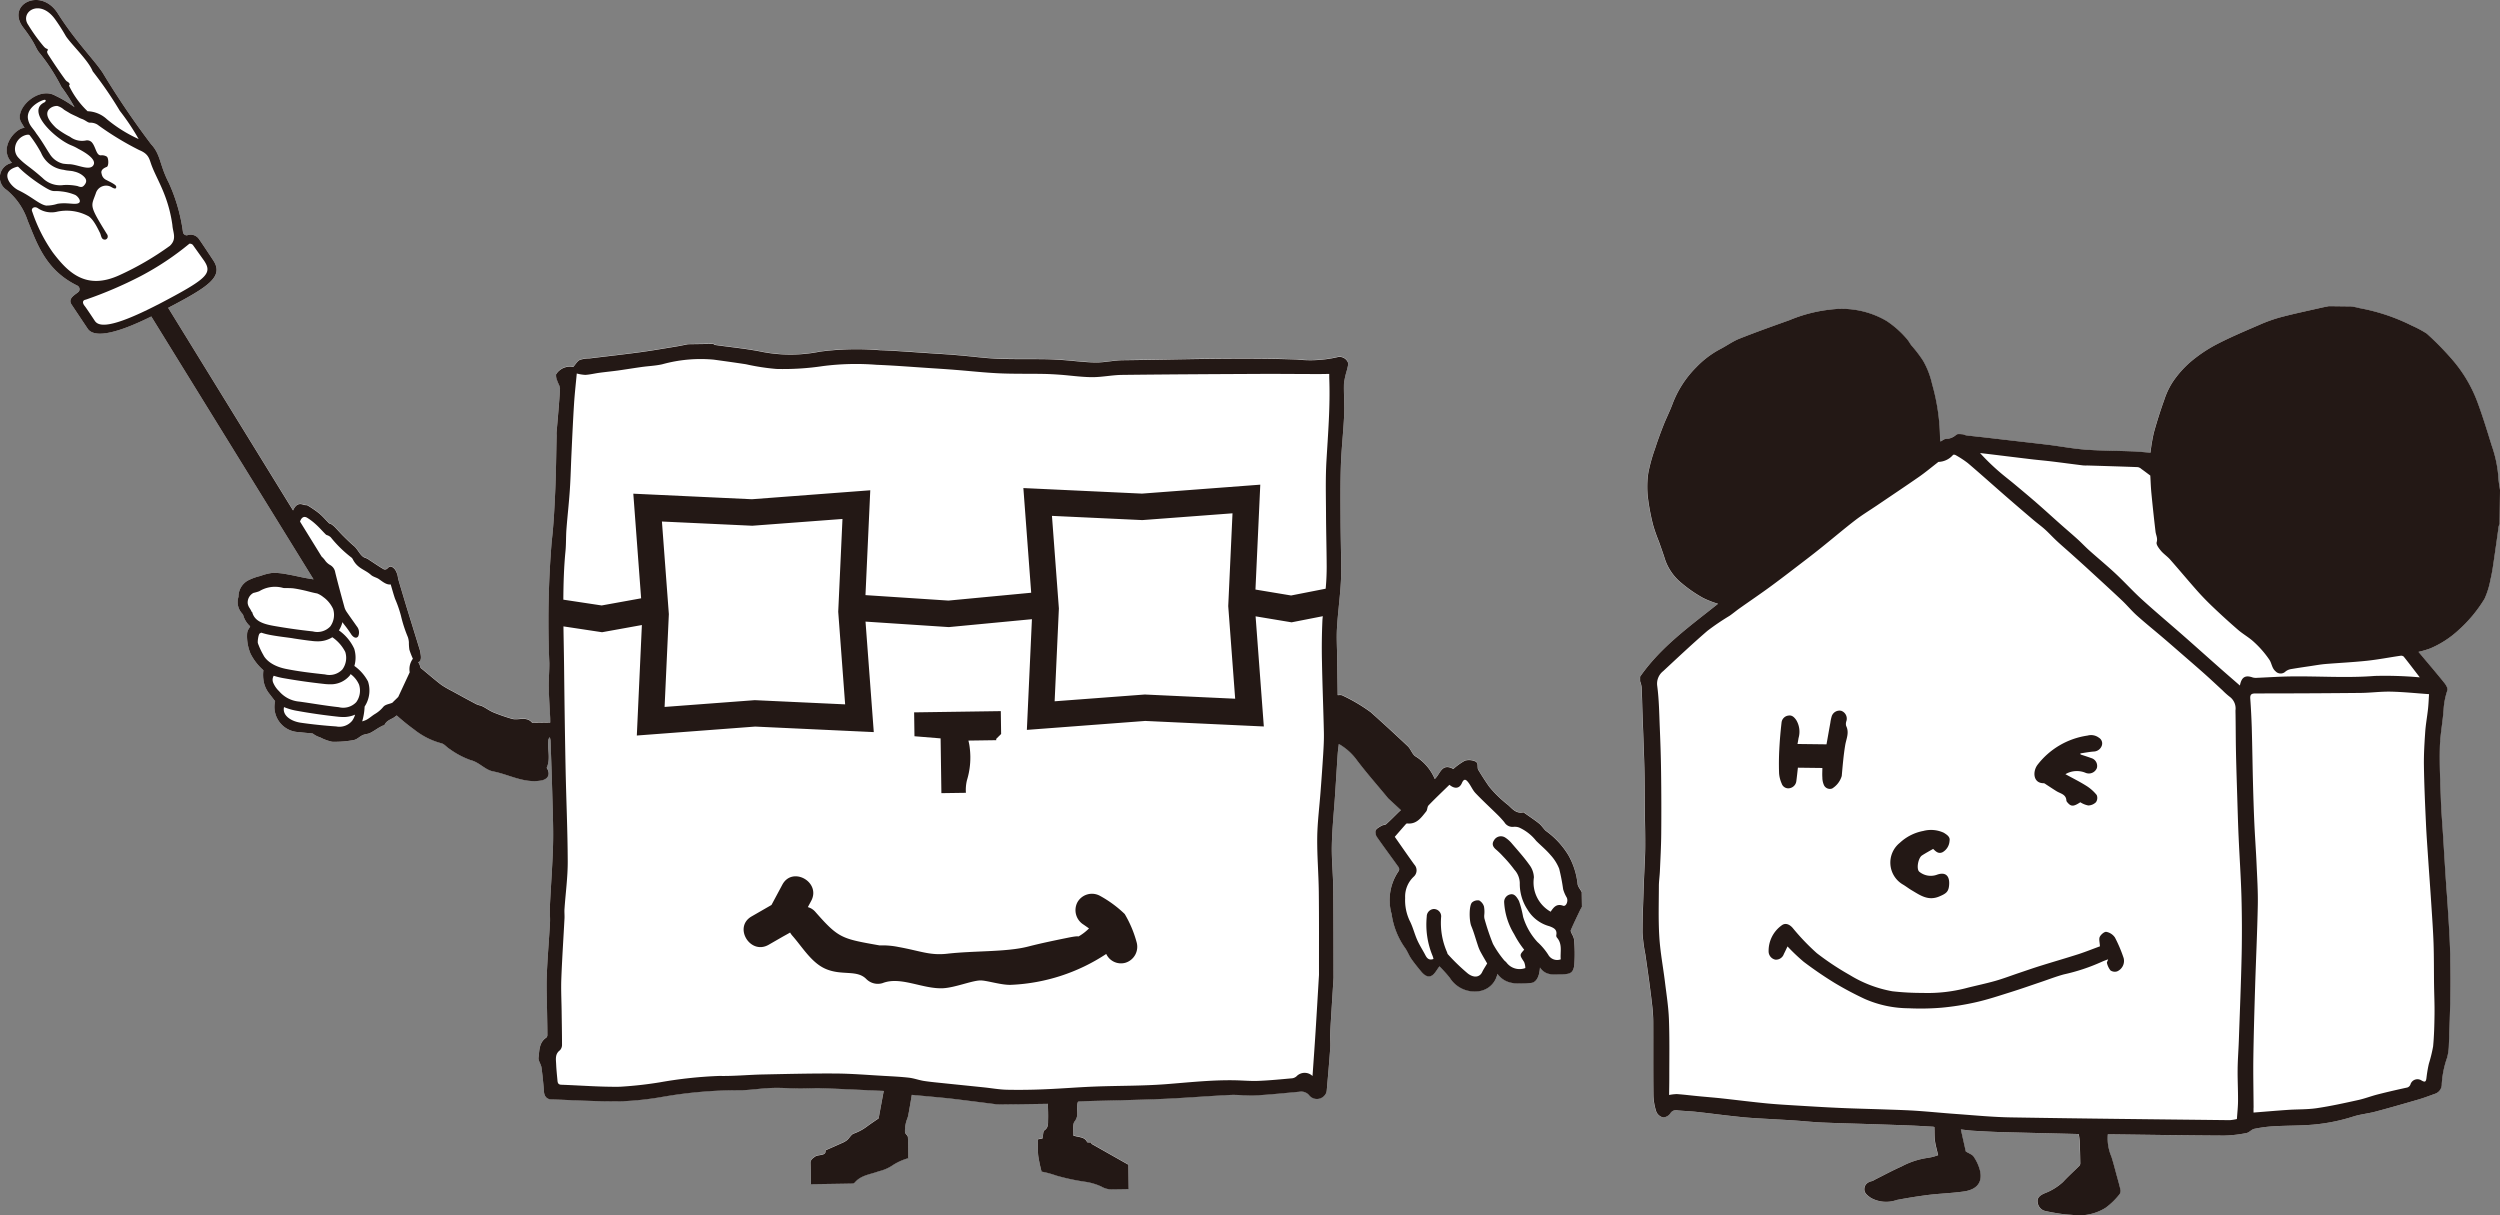
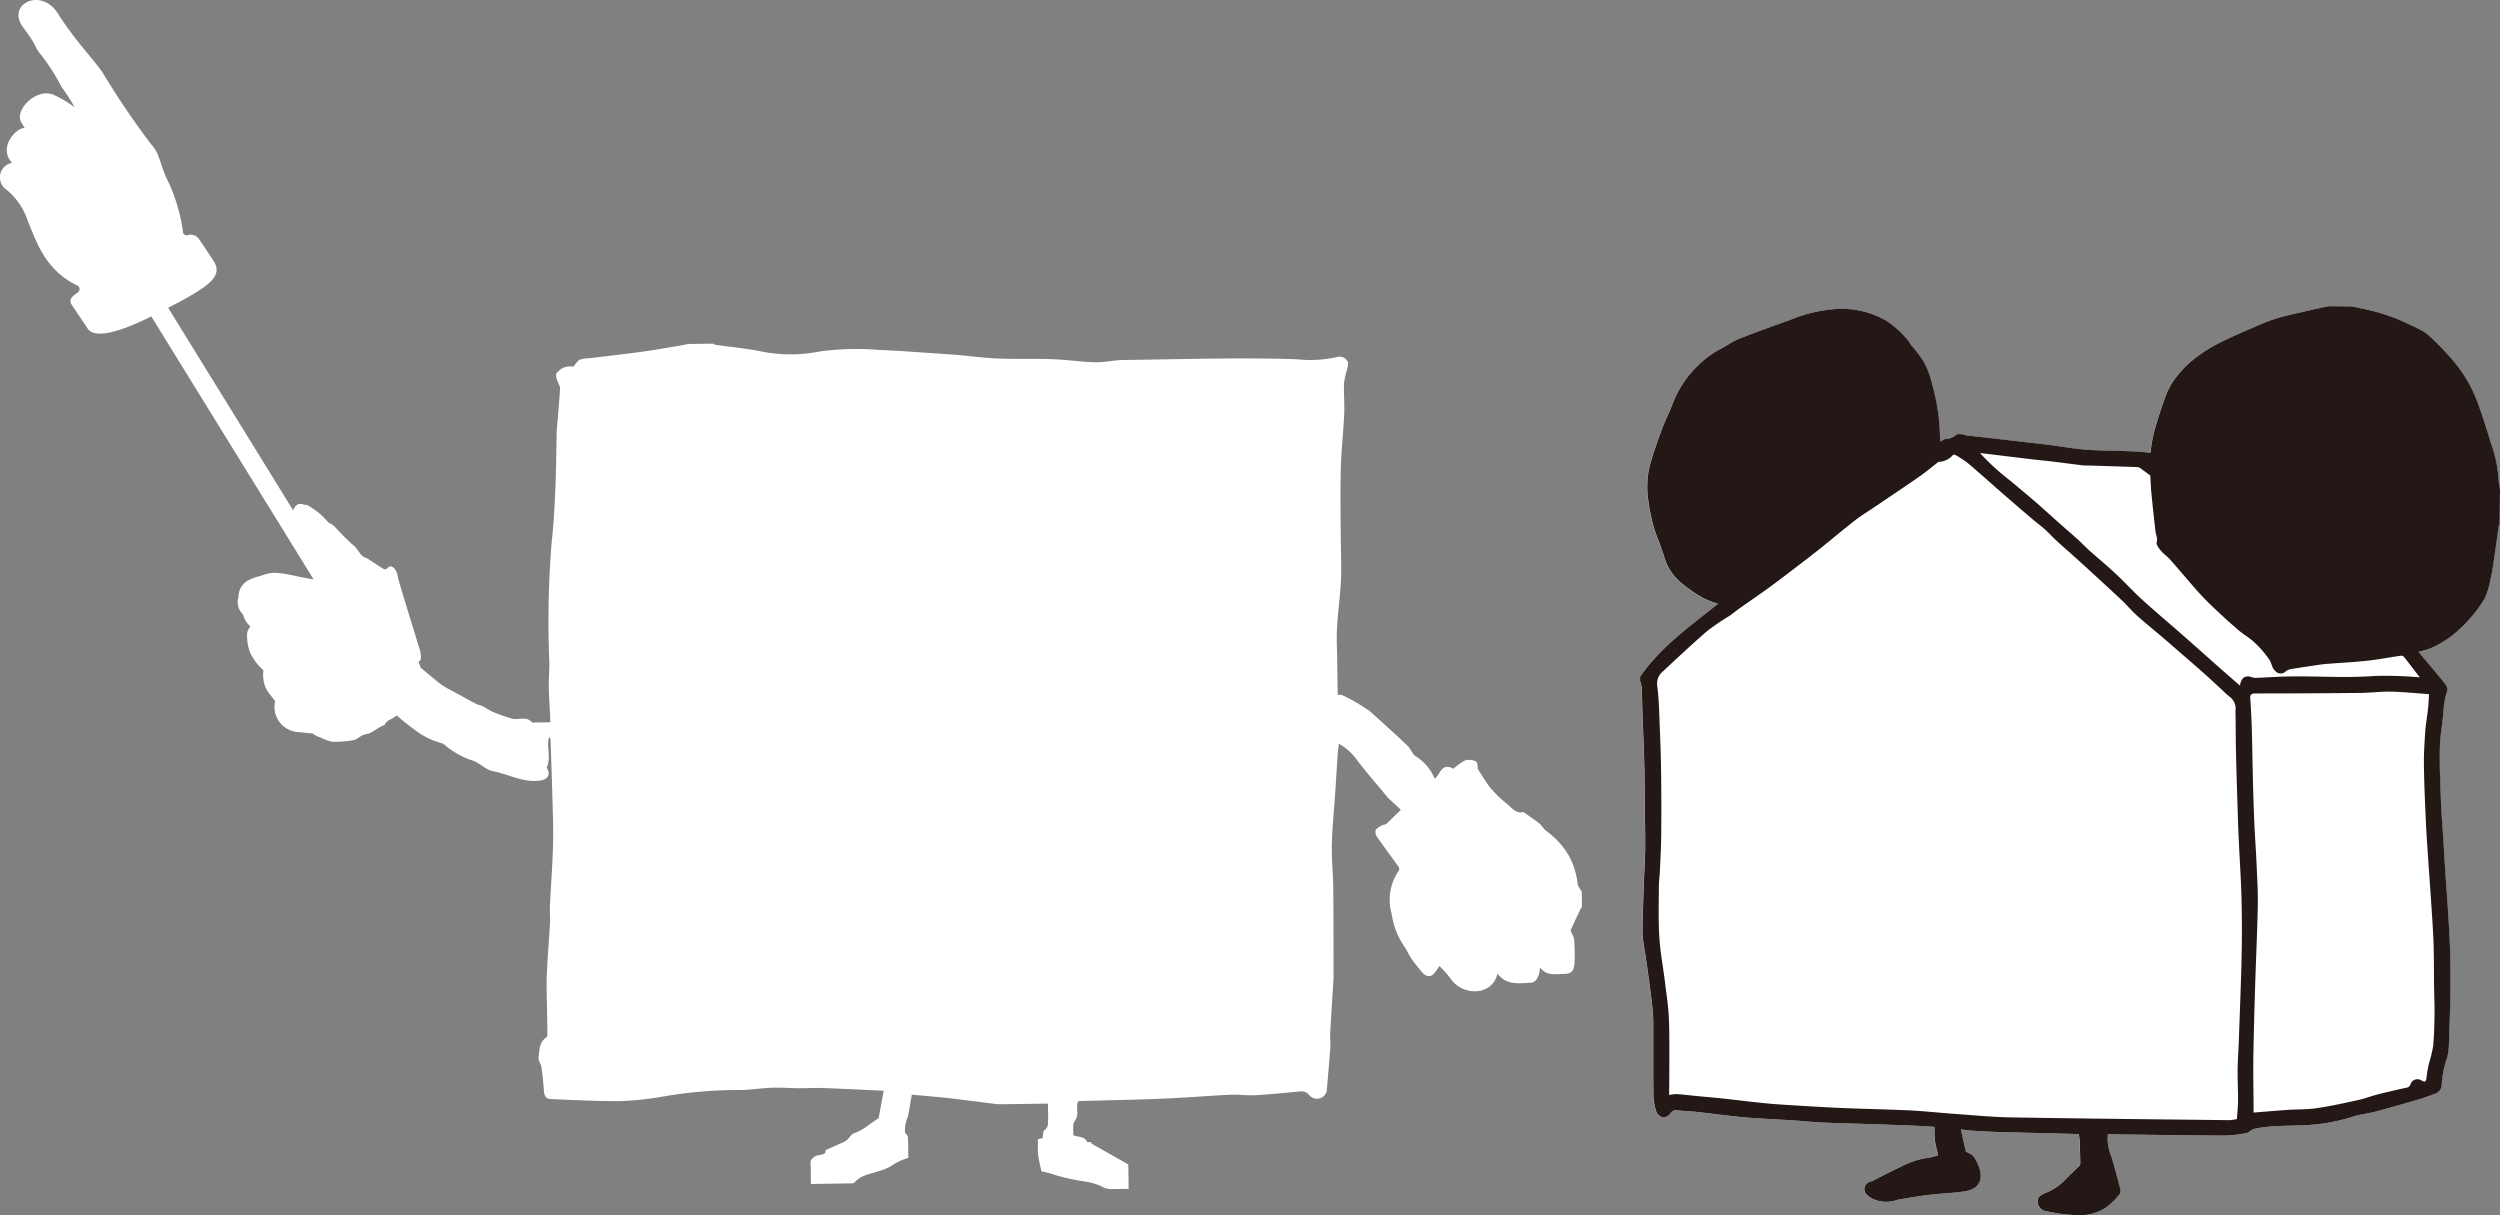
<svg xmlns="http://www.w3.org/2000/svg" viewBox="0 0 221.328 107.604">
  <rect x="0" y="0" width="221.328" height="107.604" fill="#808080" stroke="none" />
  <defs>
    <style>.cls-1{fill:#fff}.cls-2{fill:#231815}</style>
  </defs>
  <g id="レイヤー_2" data-name="レイヤー 2">
    <g id="PC_text_des" data-name="PC_text+des">
      <path class="cls-1" d="M145.187 60.321v-.408c1.847-2.649 4.447-4.491 6.9-6.452a8.5 8.5 0 01-1.3-.506 11.673 11.673 0 01-1.873-1.281 4.63 4.63 0 01-1.489-2.054c-.176-.568-.382-1.127-.579-1.689a14.577 14.577 0 01-.5-1.424 19.087 19.087 0 01-.468-2.463 8.44 8.44 0 01.03-2.125 14.27 14.27 0 01.6-2.179c.225-.7.48-1.4.75-2.084.251-.641.567-1.258.806-1.9a9.19 9.19 0 012.094-3.234 8.319 8.319 0 012.134-1.613c.567-.294 1.093-.681 1.682-.915 1.464-.582 2.949-1.11 4.433-1.641a13.059 13.059 0 013.729-.949 7.822 7.822 0 014.865 1.015 8.58 8.58 0 011.846 1.651c.137.161.233.357.362.526a11.087 11.087 0 011.031 1.35 7.311 7.311 0 01.8 2.075 18.091 18.091 0 01.7 4.943c0 .042.031.086.048.132.167-.087.307-.222.448-.223a1.422 1.422 0 00.941-.378c.118-.1.37-.05.559-.04.115.006.226.082.342.1.572.069 1.146.126 1.718.191q1.559.178 3.115.361c.825.1 1.651.183 2.475.287 1.088.139 2.17.343 3.262.423 1.364.1 2.736.1 4.1.149.553.022 1.1.08 1.623.119a16.675 16.675 0 01.294-1.749c.267-.983.58-1.955.923-2.914a6.7 6.7 0 01.762-1.61 9.13 9.13 0 011.529-1.733 12.8 12.8 0 012.3-1.561c1.246-.649 2.546-1.2 3.837-1.754a13.49 13.49 0 011.905-.678c1.166-.308 2.348-.555 3.524-.825.239-.055.48-.1.721-.148l2.041.025c.227.05.458.085.68.15a17.2 17.2 0 014.618 1.538 9.687 9.687 0 011.324.708 26.089 26.089 0 012.223 2.263 12.284 12.284 0 012.269 3.814c.47 1.263.86 2.557 1.262 3.845a10.86 10.86 0 01.592 2.839c.014.364.092.726.141 1.089l-.038 3.021a.922.922 0 00-.081.2c-.15 1.045-.291 2.091-.446 3.134-.076.514-.151 1.03-.274 1.534a7.153 7.153 0 01-.532 1.739 12.2 12.2 0 01-2.32 2.789 8.658 8.658 0 01-2.5 1.612 8.129 8.129 0 01-1.026.3c.793.945 1.542 1.819 2.263 2.713.156.193.355.511.294.689a6.487 6.487 0 00-.333 1.68c-.075 1.123-.305 2.238-.332 3.36-.038 1.567.035 3.137.092 4.7.039 1.088.131 2.174.2 3.261s.133 2.2.206 3.3c.064.965.146 1.928.2 2.894.076 1.222.159 2.445.2 3.669.039 1.273.053 2.548.035 3.821a220.523 220.523 0 01-.141 4.881 4.922 4.922 0 01-.148.948 8.512 8.512 0 00-.476 2.341.88.88 0 01-.606.869c-.5.18-1 .368-1.5.516-1.257.368-2.517.729-3.783 1.065-.64.17-1.312.23-1.942.429a16.445 16.445 0 01-3.591.722c-1.142.094-2.293.075-3.438.14a12.069 12.069 0 00-1.744.23c-.243.05-.442.326-.684.369a11.178 11.178 0 01-1.984.226c-3.279-.016-6.557-.069-9.836-.11h-.457a4.113 4.113 0 00.315 1.966c.171.529.3 1.07.452 1.606.119.433.248.863.345 1.3a.534.534 0 01-.062.415 6.276 6.276 0 01-1.252 1.22 4.4 4.4 0 01-2.763.643c-.361-.04-.725-.049-1.084-.1-.5-.072-1-.154-1.491-.265a.874.874 0 01-.671-.814c-.048-.395.256-.583.575-.735a5.032 5.032 0 001.664-1.013c.46-.5.965-.952 1.445-1.43a.321.321 0 00.091-.208 81.921 81.921 0 00-.05-1.982 5.919 5.919 0 00-.085-.618c-.094-.009-.147-.016-.2-.017-2.226-.056-4.452-.106-6.677-.167a76.877 76.877 0 01-2.351-.111c-.394-.024-.786-.077-1.211-.12l.436 1.945c.275.173.561.261.693.455a3.911 3.911 0 01.538 1.134c.33 1.214-.343 1.8-1.386 1.952s-2.109.18-3.158.308a46.83 46.83 0 00-2.8.446 2.785 2.785 0 01-2.284-.183c-.288-.2-.606-.41-.58-.809s.308-.6.686-.681a1.176 1.176 0 00.249-.128c.783-.391 1.553-.811 2.352-1.163a6.98 6.98 0 012.372-.77 4.394 4.394 0 00.872-.233c-.1-.431-.221-.827-.276-1.232s-.039-.8-.057-1.257a.524.524 0 00-.158-.032c-.66-.038-1.321-.08-1.983-.106-1.259-.049-2.519-.088-3.779-.13-1.354-.045-2.71-.074-4.064-.136-.847-.039-1.691-.133-2.538-.187-1.213-.078-2.426-.133-3.639-.215a43.237 43.237 0 01-1.965-.191c-1-.112-1.994-.245-2.992-.353-.536-.057-1.077-.07-1.614-.124a.578.578 0 00-.645.264.835.835 0 01-.645.359.885.885 0 01-.593-.5 5.074 5.074 0 01-.258-1.491c-.026-2.171-.008-4.343-.016-6.515a12.336 12.336 0 00-.08-1.289 90.917 90.917 0 00-.282-2.265c-.107-.792-.225-1.583-.337-2.375a13.912 13.912 0 01-.248-1.9c0-1.532.073-3.064.124-4.6.032-.96.1-1.92.111-2.881.012-1.151-.021-2.3-.033-3.454-.013-1.233-.008-2.467-.04-3.7-.045-1.713-.119-3.425-.178-5.138-.023-.662-.029-1.324-.065-1.985a2.276 2.276 0 00-.137-.515z" />
      <path class="cls-2" d="M145.337 60.835c.036.661.042 1.323.065 1.985.059 1.713.133 3.425.178 5.138.032 1.233.027 2.467.04 3.7.012 1.151.045 2.3.033 3.454-.01.961-.079 1.921-.111 2.881-.051 1.532-.123 3.064-.124 4.6a13.912 13.912 0 00.248 1.9c.112.792.23 1.583.337 2.375.1.754.2 1.509.282 2.265a12.336 12.336 0 01.08 1.289c.008 2.172-.01 4.344.016 6.515a5.074 5.074 0 00.258 1.491.885.885 0 00.593.5.835.835 0 00.645-.359.578.578 0 01.645-.264c.537.054 1.078.067 1.614.124 1 .108 1.994.241 2.992.353.654.074 1.309.147 1.965.191 1.213.082 2.426.137 3.639.215.847.054 1.691.148 2.538.187 1.354.062 2.71.091 4.064.136 1.26.042 2.52.081 3.779.13.662.026 1.323.068 1.983.106a.524.524 0 01.158.032c.018.46 0 .863.057 1.257s.176.8.276 1.232a4.394 4.394 0 01-.872.233 6.98 6.98 0 00-2.372.77c-.8.352-1.569.772-2.352 1.163a1.176 1.176 0 01-.249.128c-.378.083-.66.283-.686.681s.292.606.58.809a2.785 2.785 0 002.284.183 46.32 46.32 0 012.8-.446c1.049-.128 2.112-.155 3.158-.308s1.716-.738 1.386-1.952a3.911 3.911 0 00-.538-1.134c-.132-.194-.418-.282-.693-.455l-.436-1.945c.425.043.817.1 1.211.12.783.046 1.567.089 2.351.111 2.225.061 4.451.111 6.677.167.053 0 .106.008.2.017a5.919 5.919 0 01.085.618c.026.661.04 1.321.05 1.982a.321.321 0 01-.091.208c-.48.478-.985.933-1.445 1.43a5.032 5.032 0 01-1.664 1.013c-.319.152-.623.34-.575.735a.874.874 0 00.671.814 19.3 19.3 0 001.491.265c.359.052.723.061 1.084.1a4.4 4.4 0 002.763-.643 6.276 6.276 0 001.252-1.22.534.534 0 00.062-.415c-.1-.437-.226-.867-.345-1.3-.148-.536-.281-1.077-.452-1.606a4.113 4.113 0 01-.315-1.966h.457c3.279.041 6.557.094 9.836.11a11.178 11.178 0 001.984-.226c.242-.043.441-.319.684-.369a12.069 12.069 0 011.744-.23c1.145-.065 2.3-.046 3.438-.14a16.445 16.445 0 003.591-.722c.63-.2 1.3-.259 1.942-.429 1.266-.336 2.526-.7 3.783-1.065.508-.148 1-.336 1.5-.516a.88.88 0 00.606-.869 8.512 8.512 0 01.476-2.341 4.922 4.922 0 00.148-.948c.059-1.626.118-3.253.141-4.881.018-1.273 0-2.548-.035-3.821-.038-1.224-.121-2.447-.2-3.669-.059-.966-.141-1.929-.2-2.894-.073-1.1-.137-2.2-.206-3.3s-.16-2.173-.2-3.261c-.057-1.568-.13-3.138-.092-4.7.027-1.122.257-2.237.332-3.36a6.487 6.487 0 01.333-1.68c.061-.178-.138-.5-.294-.689-.721-.894-1.47-1.768-2.263-2.713a8.129 8.129 0 001.026-.3 8.658 8.658 0 002.5-1.612 12.2 12.2 0 002.32-2.789 7.153 7.153 0 00.532-1.739c.123-.5.2-1.02.274-1.534.155-1.043.3-2.089.446-3.134a.922.922 0 01.081-.2l.038-3.021c-.049-.363-.127-.725-.141-1.089a10.86 10.86 0 00-.592-2.839c-.4-1.288-.792-2.582-1.262-3.845a12.284 12.284 0 00-2.269-3.814 26.089 26.089 0 00-2.223-2.263 9.687 9.687 0 00-1.324-.708 17.2 17.2 0 00-4.618-1.545c-.222-.065-.453-.1-.68-.15l-2.041-.025c-.241.049-.482.093-.721.148-1.176.27-2.358.517-3.524.825a13.49 13.49 0 00-1.905.678c-1.291.558-2.591 1.105-3.837 1.754a12.8 12.8 0 00-2.3 1.561 9.13 9.13 0 00-1.529 1.733 6.7 6.7 0 00-.762 1.61 39.092 39.092 0 00-.923 2.914 16.675 16.675 0 00-.294 1.749c-.519-.039-1.07-.1-1.623-.119-1.368-.054-2.74-.049-4.1-.149-1.092-.08-2.174-.284-3.262-.423-.824-.1-1.65-.192-2.475-.287l-3.115-.361c-.572-.065-1.146-.122-1.718-.191-.116-.014-.227-.09-.342-.1-.189-.01-.441-.058-.559.04a1.422 1.422 0 01-.941.378c-.141 0-.281.136-.448.223-.017-.046-.051-.09-.048-.132a18.091 18.091 0 00-.7-4.943 7.311 7.311 0 00-.8-2.075 11.087 11.087 0 00-1.031-1.35c-.129-.169-.225-.365-.362-.526a8.58 8.58 0 00-1.846-1.651 7.822 7.822 0 00-4.865-1.015 13.059 13.059 0 00-3.729.949c-1.484.531-2.969 1.059-4.433 1.641-.589.234-1.115.621-1.682.915a8.319 8.319 0 00-2.134 1.613 9.19 9.19 0 00-2.094 3.234c-.239.646-.555 1.263-.806 1.9-.27.687-.525 1.381-.75 2.084a14.27 14.27 0 00-.6 2.179 8.44 8.44 0 00-.03 2.125 19.087 19.087 0 00.468 2.463 14.577 14.577 0 00.5 1.424c.2.562.4 1.121.579 1.689a4.63 4.63 0 001.489 2.054 11.673 11.673 0 001.873 1.281 8.5 8.5 0 001.3.506c-2.455 1.961-5.055 3.8-6.9 6.452v.408a2.276 2.276 0 01.137.522zM197.4 99.169c-6.463-.074-12.925-.138-19.387-.245-1.6-.027-3.205-.184-4.806-.3-1.154-.081-2.305-.2-3.459-.279-.877-.06-1.757-.086-2.636-.117-1.368-.049-2.737-.078-4.1-.137-1.268-.054-2.535-.132-3.8-.209-.942-.057-1.885-.109-2.823-.2-1.334-.131-2.664-.3-4-.446-.708-.076-1.419-.128-2.128-.2-.6-.058-1.2-.134-1.8-.176a3.931 3.931 0 00-.693.081c.006-.526.018-1.024.017-1.521 0-1.723.031-3.448-.032-5.168-.04-1.106-.216-2.208-.351-3.309-.164-1.337-.421-2.668-.5-4.009-.093-1.486-.044-2.981-.039-4.473 0-.443.07-.886.09-1.33.047-1.1.109-2.192.118-3.289q.025-2.747-.013-5.5c-.015-1.31-.06-2.62-.114-3.929-.05-1.224-.065-2.455-.224-3.665a1.409 1.409 0 01.521-1.33c1.3-1.207 2.587-2.421 3.928-3.577a21.261 21.261 0 011.942-1.316c.308-.211.593-.456.9-.672.933-.661 1.882-1.3 2.8-1.977 1.077-.791 2.132-1.612 3.194-2.424q.628-.48 1.244-.977c1-.8 1.974-1.63 2.986-2.411.609-.469 1.27-.87 1.907-1.3 1.254-.851 2.516-1.691 3.76-2.556.558-.389 1.082-.829 1.622-1.246.032-.025.061-.066.1-.07a1.762 1.762 0 001.277-.613c.027-.036.164-.03.22.005a8.609 8.609 0 011.1.719c1.124.957 2.222 1.945 3.337 2.915q1.244 1.082 2.5 2.146c.326.277.675.527.992.813.35.317.668.669 1.014.991.4.375.822.734 1.232 1.1.445.4.891.8 1.331 1.2 1.076.989 2.156 1.975 3.221 2.977.459.433.863.926 1.331 1.346.738.662 1.511 1.283 2.265 1.926.531.452 1.057.911 1.583 1.368.719.626 1.442 1.247 2.154 1.881.537.479 1.06.973 1.591 1.46a6.224 6.224 0 00.663.588 1.287 1.287 0 01.474 1.187c.025 1.219.019 2.439.044 3.658.027 1.324.072 2.647.112 3.97.037 1.188.069 2.375.122 3.562.078 1.762.2 3.523.251 5.286q.069 2.543.019 5.087c-.055 2.561-.162 5.12-.251 7.68-.03.852-.1 1.7-.106 2.555-.01.906.041 1.813.036 2.719 0 .538-.062 1.075-.1 1.652a4.029 4.029 0 01-.636.099zm2.113-1.106c-.008-1.478-.042-2.956-.021-4.433.03-2.076.091-4.152.155-6.227.074-2.425.192-4.848.239-7.272.024-1.227-.057-2.457-.111-3.684-.052-1.183-.141-2.364-.194-3.546s-.09-2.374-.121-3.562c-.042-1.636-.062-3.272-.108-4.908a65.527 65.527 0 00-.133-2.582c-.024-.36.1-.458.464-.458q4.657 0 9.315-.046c.888-.009 1.776-.132 2.663-.113 1.117.025 2.232.142 3.385.222-.028.427-.043.863-.09 1.3-.073.678-.2 1.352-.248 2.032-.068 1-.131 2-.116 3 .025 1.686.1 3.372.178 5.056.048 1.075.129 2.148.2 3.22.089 1.328.19 2.654.275 3.981.075 1.154.159 2.309.2 3.465.04 1.2.029 2.411.044 3.617.012.893.054 1.786.042 2.678-.012.947-.035 1.9-.125 2.839a13.024 13.024 0 01-.377 1.536 11.238 11.238 0 00-.208 1.221c-.042.379-.125.442-.444.254a.648.648 0 00-.98.362.433.433 0 01-.36.281c-.855.187-1.709.382-2.557.6-.586.151-1.155.375-1.746.5-1.2.265-2.411.532-3.63.712-.835.124-1.692.093-2.538.15-1 .067-2 .155-3.057.238-.004-.136 0-.285-.001-.433zm10.738-38.222c-2.552.2-5.1 0-7.642.047-.943.018-1.884.083-2.826.122a1.007 1.007 0 01-.36-.037c-.642-.225-.979-.035-1.121.719-.65-.567-1.271-1.1-1.886-1.647-1.007-.889-2.006-1.788-3.015-2.674-1.25-1.1-2.525-2.167-3.756-3.284-.811-.736-1.547-1.553-2.347-2.3-.755-.706-1.555-1.363-2.326-2.052-.367-.328-.7-.689-1.068-1.019-.491-.445-1-.873-1.494-1.313-.7-.62-1.386-1.251-2.09-1.864-.656-.572-1.325-1.129-1.993-1.687-.44-.368-.9-.713-1.332-1.091a19.218 19.218 0 01-1.7-1.654l.844.1c1.222.149 2.443.3 3.665.446.6.072 1.2.122 1.8.194.929.113 1.858.239 2.787.353.161.02.326.008.489.012 1.463.045 2.927.087 4.389.143a.708.708 0 01.32.171c.237.167.467.343.78.576.025.414.041.979.095 1.541q.165 1.716.368 3.427c.037.309.209.572.1.936-.06.2.192.53.372.746.239.288.568.5.816.781.819.927 1.609 1.88 2.431 2.805.446.5.919.981 1.407 1.443a61.027 61.027 0 002.181 1.981c.453.39.993.682 1.424 1.092a8.79 8.79 0 011.357 1.568c.2.3.212.73.529 1a.617.617 0 00.9.018 1.079 1.079 0 01.451-.2c.588-.1 1.181-.188 1.773-.275.434-.064.867-.143 1.3-.18 1.229-.1 2.464-.158 3.691-.289.991-.106 1.973-.3 2.96-.442a.354.354 0 01.282.078c.481.6.949 1.221 1.421 1.835a34.445 34.445 0 00-3.981-.126z" />
-       <path class="cls-2" d="M185.91 83.78c-.015-.346-.11-.64-.013-.842s.41-.469.581-.439a1.188 1.188 0 01.76.5 12.306 12.306 0 01.772 1.823 1.009 1.009 0 01-.586 1.178.688.688 0 01-.579-.087 1.657 1.657 0 01-.313-.652c-.024-.068.051-.169.106-.329a5.8 5.8 0 00-.567.218 16.935 16.935 0 01-3.355 1.114c-.688.187-1.356.448-2.033.676-.889.3-1.775.612-2.67.893-1.011.316-2.019.654-3.049.888a23.484 23.484 0 01-3.073.491 22.416 22.416 0 01-2.921.051 9.791 9.791 0 01-3.886-.828 29.234 29.234 0 01-2.664-1.415 33.85 33.85 0 01-2.735-1.87 16.888 16.888 0 01-1.434-1.362c-.115.24-.214.459-.324.672a.738.738 0 01-.75.5.749.749 0 01-.6-.748 2.776 2.776 0 011.175-2.3c.309-.226.663-.091.947.228a19.879 19.879 0 002.143 2.243 24.109 24.109 0 002.925 1.94 10.817 10.817 0 003.773 1.437 23.717 23.717 0 002.672.145 13.612 13.612 0 004.017-.468c.809-.2 1.626-.373 2.427-.6.7-.2 1.38-.461 2.069-.693.64-.215 1.277-.438 1.92-.639 1.137-.355 2.282-.685 3.416-1.049.639-.212 1.264-.464 1.849-.676zm-26.774-17.914l2.567.031c.113-.638.225-1.277.341-1.915a3.675 3.675 0 01.125-.584.727.727 0 01.835-.47.734.734 0 01.464.9.732.732 0 00-.027.437c.3.6.011 1.139-.084 1.712-.149.9-.223 1.812-.305 2.721a1.949 1.949 0 01-.847 1.108.579.579 0 01-.725-.291 1.68 1.68 0 01-.144-.687c-.021-.282 0-.567 0-.837l-2.165-.027c-.044.381-.085.779-.137 1.174a.725.725 0 01-.588.641.612.612 0 01-.711-.41 2.718 2.718 0 01-.231-.913 24.228 24.228 0 01.02-2.122c.04-.792.109-1.584.2-2.373a.694.694 0 01.613-.611c.319-.055.517.157.688.4a2.006 2.006 0 01.2 1.6c-.025.159-.052.315-.089.516zm25.064.934c.313.1.63.2.938.313a.721.721 0 01.5.885.76.76 0 01-.992.424 1.993 1.993 0 00-1.792.118c.637.35 1.261.659 1.846 1.027a3.7 3.7 0 01.922.814.665.665 0 01-.064.639 1 1 0 01-.686.289 2.038 2.038 0 01-.7-.285c-.591.391-.817.4-1.132.024a.335.335 0 01-.1-.169c-.025-.563-.524-.617-.875-.834-.3-.186-.6-.388-.9-.581-.076-.049-.159-.124-.239-.124-.942 0-.983-1.028-.551-1.618a6.81 6.81 0 014.436-2.6 1.155 1.155 0 011.011.191.586.586 0 01.249.709.779.779 0 01-.705.512c-.4.03-.8.109-1.193.166zm-13.057 8.355c-.349.2-.679.378-.99.581-.343.224-.519 1.238-.221 1.451a1.6 1.6 0 001.541.257c.706-.261 1.113.034 1.091.787-.021.709-.247.868-.879 1.135-.986.416-1.69-.108-2.442-.551-.252-.148-.484-.33-.734-.483a2.247 2.247 0 01-.314-3.717 4.152 4.152 0 012.072-1.049 2.673 2.673 0 011.829.164c.27.175.57.359.5.706a1.234 1.234 0 01-.621 1.013c-.367.167-.582-.056-.832-.294z" />
      <path class="cls-1" d="M48.16 96.641a31.56 31.56 0 00-.222-2.15c-.042-.3-.3-.6-.26-.878.084-.628.042-1.337.683-1.764a.31.31 0 00.1-.228c0-.621-.015-1.242-.024-1.865-.014-1.123-.072-2.247-.03-3.368.057-1.565.2-3.128.285-4.693.027-.479-.032-.965-.009-1.445.086-1.8.226-3.593.278-5.392.038-1.35-.015-2.7-.051-4.057-.044-1.751-.109-3.5-.168-5.251a1.77 1.77 0 00-.066-.3.463.463 0 00-.136.317c-.08.788.218 1.6-.133 2.373-.017.034.046.105.071.158.251.524-.022.9-.59.991-1.521.252-2.827-.542-4.237-.813-.728-.14-1.219-.813-1.995-1a7.454 7.454 0 01-1.843-.979c-.262-.152-.476-.457-.748-.512a6.573 6.573 0 01-2.379-1.2 19.775 19.775 0 01-1.562-1.245c-.088.061-.173.133-.263.19-.3.187-.65.267-.836.686-.012.028-.074 0-.105.01a5.26 5.26 0 00-.378.2c-.262.157-.515.342-.787.471-.2.1-.441.092-.643.185-.275.126-.512.387-.8.438a9.182 9.182 0 01-1.9.149 4.056 4.056 0 01-1.055-.385 2.06 2.06 0 01-.666-.345c-.391-.045-.789-.067-1.173-.123a2.231 2.231 0 01-2.159-2.739l-.487-.633a2.459 2.459 0 01-.512-1.051 3.267 3.267 0 01-.037-1.056 4.842 4.842 0 01-1.141-1.47 4.038 4.038 0 01-.306-1.7c.014-.4.175-.485.274-.71v-.009a2.058 2.058 0 01-.623-1.01 2.074 2.074 0 00-.154-.2 1.468 1.468 0 01-.3-1.22c.006-.074.038-.136.044-.211a1.628 1.628 0 01.844-1.42 5 5 0 011.106-.4 4.55 4.55 0 011.121-.275 6.841 6.841 0 011.353.155c.464.077.932.194 1.4.284.273.053.548.095.821.14L13.394 28.015c-3.588 1.776-5.151 1.8-5.633 1.076l-1.434-2.148c-.37-.584.462-.909.658-1.148a.359.359 0 00-.162-.525c-2.815-1.383-3.555-3.757-4.371-5.731A5.921 5.921 0 00.6 16.815a1.313 1.313 0 01.473-2.4c-1.266-1.324.325-3.1 1.109-3.091l-.3-.5c-.663-1.148 1.515-3.209 3.008-2.36A9.89 9.89 0 016.6 9.493a15.193 15.193 0 00-1.17-1.817 17.127 17.127 0 00-1.883-2.93c-.464-.533-.27-.707-1.492-2.315C.51.4 3.613-1.184 5.116 1.186 6.689 3.671 8.347 5.3 9.1 6.457a73.71 73.71 0 004.268 6.3c.867.934.736 1.8 1.572 3.421a15.423 15.423 0 011.26 4.377.342.342 0 00.364.278.894.894 0 011.041.313s.292.41 1.285 1.921c.933 1.429-.43 2.319-4 4.186L25.947 45.17c.189-.4.443-.7.938-.5.125.05.256 0 .374.073a9.037 9.037 0 011.038.72c.29.242.561.567.841.847.039.038.1.014.143.046a2.155 2.155 0 01.341.262c.249.252.487.534.737.782.324.32.648.643.982.921.361.3.581.943 1.017 1.051a1.339 1.339 0 01.361.2c.422.271.841.568 1.266.808a.305.305 0 00.342-.1c.209-.221.4-.174.657.133a1.8 1.8 0 01.258.775c.243.858.507 1.712.747 2.51l1.2 3.889c.064.4.2.859-.157 1.016a1.489 1.489 0 01.2.5c.628.51 1.413 1.194 1.874 1.529a8.448 8.448 0 00.9.518c.714.392 1.427.785 2.148 1.164.18.095.4.118.582.21.323.164.619.389.951.526a16.368 16.368 0 001.626.566c.585.168 1.284-.256 1.792.339.014.017.06.011.09.01.493 0 .985-.013 1.521-.02 0-.187 0-.324-.008-.46-.043-.9-.107-1.789-.123-2.686-.013-.708.057-1.419.051-2.129a86.178 86.178 0 01.21-10.755c.173-1.477.245-2.97.313-4.457.072-1.636.085-3.274.123-4.911 0-.108-.008-.217 0-.326.1-1.268.224-2.535.3-3.806.015-.24-.172-.489-.247-.74a1.123 1.123 0 01-.1-.558 1.449 1.449 0 011.519-.651c.2-.23.351-.506.579-.622a2.679 2.679 0 01.855-.131c1.489-.182 2.98-.348 4.467-.548 1.058-.142 2.11-.326 3.164-.5.367-.058.73-.138 1.094-.21l2.238-.032c.045.033.088.088.136.094 1.42.206 2.854.334 4.254.626a13.16 13.16 0 005.039-.03 24.529 24.529 0 015.264-.132c1.6.058 3.19.188 4.784.292.751.048 1.5.1 2.252.162 1.128.1 2.254.257 3.385.3 1.422.059 2.848.027 4.273.046.524.007 1.048.037 1.57.074.977.071 1.953.206 2.931.216.8.006 1.59-.188 2.386-.2 5.134-.058 10.267-.24 15.4-.064a10.728 10.728 0 003.55-.2.8.8 0 01.943.421c.091.177-.017.47-.066.7a7.581 7.581 0 00-.265 1.182c-.029.931.056 1.866.015 2.8-.065 1.473-.236 2.94-.287 4.413-.055 1.641-.036 3.284-.03 4.926.006 1.445.049 2.891.056 4.336 0 .6-.028 1.2-.076 1.8-.091 1.146-.237 2.287-.3 3.433-.046.82 0 1.647.015 2.47.013 1.14.031 2.281.047 3.43.126.008.311-.034.428.036a15.05 15.05 0 012.5 1.478c1.1.991 2.2 1.987 3.274 3.007.282.268.409.761.725.925a4.316 4.316 0 011.67 1.984c.494-.439.613-1.458 1.643-.889a5.552 5.552 0 011.033-.739 1.337 1.337 0 01.875.053c.347.119.162.537.3.761.3.509.635 1.008.966 1.49a10.659 10.659 0 001.678 1.627c.378.347.72.779 1.335.649.035-.007.082.036.119.062.432.306.876.6 1.289.926.223.18.373.447.587.643a7.278 7.278 0 012.013 2.175 6.617 6.617 0 01.8 2.486c.015.262.243.512.373.766l.019 1.3c-.055.1-.116.2-.165.3-.279.587-.563 1.172-.821 1.767-.036.082.052.224.094.333a1.661 1.661 0 01.188.459 13.75 13.75 0 01.029 2.285c-.084.689-.354.82-1.04.827-.705 0-1.453.185-2-.594-.046.833-.349 1.346-.827 1.368-1.051.051-2.151.239-2.941-.809a1.934 1.934 0 01-1.438 1.5 2.6 2.6 0 01-2.78-1.155 13.043 13.043 0 00-.91-1.012c-.253.314-.421.685-.7.832-.368.193-.7-.1-.945-.4-.3-.363-.6-.726-.861-1.111-.219-.32-.351-.7-.586-1.01a6.818 6.818 0 01-1.148-2.944 4.518 4.518 0 01.644-3.826.347.347 0 00-.024-.317c-.623-.878-1.27-1.739-1.884-2.623a.794.794 0 01-.158-.609c.079-.189.337-.314.536-.437.122-.075.313-.054.413-.144.4-.355.767-.736 1.112-1.074l.183-.168-1.128-1.048c-.914-1.112-1.87-2.19-2.74-3.335a5.085 5.085 0 00-1.625-1.472c-.034.3-.079.579-.1.864-.082 1.212-.153 2.424-.234 3.635-.1 1.486-.255 2.971-.287 4.458-.028 1.282.112 2.568.125 3.851.028 2.591.019 5.182.025 7.773a1.293 1.293 0 010 .139c-.1 1.611-.2 3.221-.294 4.832-.024.434.036.872.007 1.306-.09 1.285-.2 2.567-.316 3.849a.628.628 0 01-.126.328.889.889 0 01-1.457.032.918.918 0 00-.842-.277c-1.3.121-2.6.255-3.905.328-.737.04-1.484-.078-2.221-.042-2 .1-4 .266-6.007.35-2.416.1-4.837.14-7.255.208a.962.962 0 00-.206.039c-.239.574.161 1.157-.287 1.723-.228.287-.1.852-.135 1.263.466.194 1 .08 1.237.61l.405.017-.056.1 3.286 1.865.031 2.157c-.457.006-.876.016-1.3.017a1.793 1.793 0 01-1.117-.239 5.172 5.172 0 00-1.427-.423 19.221 19.221 0 01-2.588-.556 8.278 8.278 0 00-1.278-.344 13.639 13.639 0 01-.293-1.389c-.055-.488-.026-.985-.032-1.467l.41-.078c.061-.278.035-.624.182-.729.359-.257.3-.595.311-.922.014-.458-.008-.916-.015-1.416-1.375.02-2.8.042-4.23.058a4.448 4.448 0 01-.55-.045c-1.2-.149-2.393-.3-3.591-.45-.5-.062-1-.107-1.507-.156-.712-.069-1.424-.131-2.173-.2-.113.657-.2 1.239-.319 1.818-.044.226-.16.439-.205.664a3.082 3.082 0 00-.08.82c.014.154.248.291.257.444.04.648.031 1.3.04 1.858a5.01 5.01 0 00-1.349.6 3.678 3.678 0 01-1.278.562c-.717.275-1.52.326-2.078.951a.358.358 0 01-.206.133c-1.223.024-2.447.04-3.712.058-.009-.651-.007-1.253-.031-1.856-.013-.3.156-.408.378-.573.324-.24 1-.026.954-.57.533-.236.987-.433 1.436-.64a1.915 1.915 0 00.464-.261c.214-.185.365-.509.605-.584a4.464 4.464 0 001.241-.688c.329-.236.666-.461.949-.655l.448-2.429c-1.89-.085-3.675-.176-5.46-.24-.668-.024-1.337.025-2.006.02-.818-.006-1.637-.073-2.455-.043-.984.034-1.965.217-2.947.2a39.315 39.315 0 00-6.616.57 26.954 26.954 0 01-3.792.411c-2.065.022-4.133-.094-6.2-.178-.371.005-.572-.259-.6-.661z" />
-       <path class="cls-2" d="M88.2 65.529l-2.465.036a4.71 4.71 0 01.124.7 6.849 6.849 0 01-.257 2.823 3.666 3.666 0 00-.089 1.1l-2.17.031-.07-4.849-2.314-.189-.03-2.114 7.673-.11.029 2.022-.439.439zM66.538 81.133l1.762-1.015.964-1.8c.893-1.661 3.444-.221 2.55 1.442l-.295.549a1.324 1.324 0 01.67.427C74.253 83.08 74.5 83.1 77.878 83.7a7.02 7.02 0 011.645.134c1.968.354 2.789.772 4.336.6 2.448-.277 5.226-.138 7.151-.631 1.223-.313 2.257-.523 3.495-.777 1.351-.277.766 0 1.113-.2a4.381 4.381 0 00.793-.632l-.466-.326a1.507 1.507 0 01-.554-2 1.477 1.477 0 012-.554 10.2 10.2 0 012.182 1.606 9.982 9.982 0 011.054 2.5 1.477 1.477 0 01-1 1.816 1.441 1.441 0 01-1.691-.782 16.566 16.566 0 01-8.389 2.733c-.877.05-2.2-.407-2.783-.387-.752.025-2.255.646-3.294.691-1.814.075-3.738-1.084-5.339-.453a1.437 1.437 0 01-1.431-.358c-.849-.869-2.187-.264-3.651-.924-1.223-.55-2.03-1.931-2.9-2.915a1.654 1.654 0 01-.2-.283c-.244.145-.5.278-.727.409l-1.17.673c-1.634.942-3.152-1.565-1.514-2.507z" />
-       <path class="cls-2" d="M48.762 97.322c2.065.084 4.133.2 6.2.178a26.954 26.954 0 003.792-.411 39.315 39.315 0 016.616-.57c.982.014 1.963-.169 2.947-.2.818-.03 1.637.037 2.455.043.669.005 1.338-.044 2.006-.02 1.785.064 3.57.155 5.46.24-.148.8-.3 1.6-.448 2.429-.283.194-.62.419-.949.655a4.464 4.464 0 01-1.241.688c-.24.075-.391.4-.605.584a1.915 1.915 0 01-.464.261c-.449.207-.9.4-1.436.64.044.544-.63.33-.954.57-.222.165-.391.269-.378.573.024.6.022 1.2.031 1.856 1.265-.018 2.489-.034 3.712-.058a.358.358 0 00.206-.133c.558-.625 1.361-.676 2.078-.951a3.678 3.678 0 001.278-.562 5.01 5.01 0 011.349-.6c-.009-.559 0-1.21-.04-1.858-.009-.153-.243-.29-.257-.444a3.082 3.082 0 01.08-.82c.045-.225.161-.438.205-.664.114-.579.206-1.161.319-1.818.749.07 1.461.132 2.173.2.5.049 1.005.094 1.507.156 1.2.145 2.394.3 3.591.45a4.448 4.448 0 00.55.045c1.427-.016 2.855-.038 4.23-.058.007.5.029.958.015 1.416-.011.327.048.665-.311.922-.147.105-.121.451-.182.729l-.41.078c.006.482-.023.979.032 1.467a13.639 13.639 0 00.293 1.389 8.278 8.278 0 011.278.344 19.221 19.221 0 002.588.556 5.172 5.172 0 011.427.423 1.793 1.793 0 001.117.239c.419 0 .838-.011 1.3-.017l-.031-2.157-3.291-1.863.056-.1-.405-.017c-.232-.53-.771-.416-1.237-.61.032-.411-.093-.976.135-1.263.448-.566.048-1.149.287-1.723a.962.962 0 01.206-.039c2.418-.068 4.839-.109 7.255-.208 2-.084 4-.253 6.007-.35.737-.036 1.484.082 2.221.042 1.3-.073 2.6-.207 3.905-.328a.918.918 0 01.842.277.889.889 0 001.457-.032.628.628 0 00.126-.328c.113-1.282.226-2.564.316-3.849.029-.434-.031-.872-.007-1.306.089-1.611.195-3.221.294-4.832a1.293 1.293 0 000-.139c-.006-2.591 0-5.182-.025-7.773-.013-1.283-.153-2.569-.125-3.851.032-1.487.189-2.972.287-4.458.081-1.211.152-2.423.234-3.635.02-.285.065-.569.1-.864a5.085 5.085 0 011.625 1.472c.87 1.145 1.826 2.223 2.74 3.335l1.128 1.048-.183.168c-.345.338-.716.719-1.112 1.074-.1.09-.291.069-.413.144-.2.123-.457.248-.536.437a.794.794 0 00.158.609c.614.884 1.261 1.745 1.884 2.623a.347.347 0 01.024.317 4.518 4.518 0 00-.644 3.826 6.818 6.818 0 001.148 2.944c.235.306.367.69.586 1.01.265.385.564.748.861 1.111.245.3.577.589.945.4.283-.147.451-.518.7-.832a13.043 13.043 0 01.91 1.012 2.6 2.6 0 002.78 1.155 1.934 1.934 0 001.438-1.5c.79 1.048 1.89.86 2.941.809.478-.022.781-.535.827-1.368.547.779 1.295.6 2 .594.686-.007.956-.138 1.04-.827a13.75 13.75 0 00-.029-2.285 1.661 1.661 0 00-.188-.459c-.042-.109-.13-.251-.094-.333.258-.595.542-1.18.821-1.767.049-.1.11-.2.165-.3l-.019-1.3c-.13-.254-.358-.5-.373-.766a6.617 6.617 0 00-.8-2.486 7.278 7.278 0 00-2.013-2.175c-.214-.2-.364-.463-.587-.643-.413-.33-.857-.62-1.289-.926-.037-.026-.084-.069-.119-.062-.615.13-.957-.3-1.335-.649a10.659 10.659 0 01-1.678-1.627 26.376 26.376 0 01-.966-1.49c-.134-.224.051-.642-.3-.761a1.337 1.337 0 00-.875-.053 5.552 5.552 0 00-1.033.739c-1.03-.569-1.149.45-1.643.889a4.316 4.316 0 00-1.67-1.984c-.316-.164-.443-.657-.725-.925a166.253 166.253 0 00-3.274-3.007 15.05 15.05 0 00-2.5-1.478c-.117-.07-.3-.028-.428-.036-.016-1.149-.034-2.29-.047-3.43-.011-.823-.061-1.65-.015-2.47.063-1.146.209-2.287.3-3.433.048-.6.077-1.2.076-1.8-.007-1.445-.05-2.891-.056-4.336-.006-1.642-.025-3.285.03-4.926.051-1.473.222-2.94.287-4.413.041-.93-.044-1.865-.015-2.8a7.581 7.581 0 01.265-1.182c.049-.235.157-.528.066-.7a.8.8 0 00-.943-.421 10.728 10.728 0 01-3.55.2c-5.137-.176-10.27.006-15.4.064-.8.009-1.591.2-2.386.2-.978-.01-1.954-.145-2.931-.216a27.399 27.399 0 00-1.57-.074c-1.425-.019-2.851.013-4.273-.046-1.131-.047-2.257-.207-3.385-.3-.751-.066-1.5-.114-2.252-.162-1.594-.1-3.188-.234-4.784-.292a24.529 24.529 0 00-5.264.132 13.16 13.16 0 01-5.039.03c-1.4-.292-2.834-.42-4.254-.626-.048-.006-.091-.061-.136-.094l-2.238.032c-.364.072-.727.152-1.094.21-1.054.173-2.106.357-3.164.5-1.487.2-2.978.366-4.467.548a2.679 2.679 0 00-.855.131c-.228.116-.376.392-.579.622a1.449 1.449 0 00-1.519.651 1.123 1.123 0 00.1.558c.075.251.262.5.247.74-.073 1.271-.194 2.538-.3 3.806-.01.109 0 .218 0 .326-.038 1.637-.051 3.275-.123 4.911-.068 1.487-.14 2.98-.313 4.457a86.178 86.178 0 00-.21 10.755c.006.71-.064 1.421-.051 2.129.016.9.08 1.791.123 2.686.007.136.005.273.008.46-.536.007-1.028.015-1.521.02-.03 0-.076.007-.09-.01-.508-.595-1.207-.171-1.792-.339a16.368 16.368 0 01-1.626-.566c-.332-.137-.628-.362-.951-.526-.184-.092-.4-.115-.582-.21-.721-.379-1.434-.772-2.148-1.164a8.448 8.448 0 01-.9-.518c-.461-.335-1.246-1.019-1.874-1.529a1.489 1.489 0 00-.2-.5c.354-.157.221-.617.157-1.016l-1.2-3.889c-.24-.8-.5-1.652-.747-2.51a1.8 1.8 0 00-.258-.775c-.256-.307-.448-.354-.657-.133a.305.305 0 01-.342.1c-.425-.24-.844-.537-1.266-.808a1.339 1.339 0 00-.361-.2c-.436-.108-.656-.75-1.017-1.051-.334-.278-.658-.6-.982-.921-.25-.248-.488-.53-.737-.782a2.155 2.155 0 00-.341-.262c-.045-.032-.1-.008-.143-.046-.28-.28-.551-.6-.841-.847a9.037 9.037 0 00-1.038-.72c-.118-.073-.249-.023-.374-.073-.5-.2-.749.095-.938.5L14.889 27.253c3.568-1.867 4.931-2.757 4-4.186-.993-1.511-1.285-1.921-1.285-1.921a.894.894 0 00-1.041-.313.342.342 0 01-.364-.278 15.423 15.423 0 00-1.258-4.376c-.836-1.62-.7-2.487-1.572-3.421A73.71 73.71 0 019.1 6.457C8.347 5.3 6.689 3.671 5.116 1.186 3.613-1.184.51.4 2.055 2.431c1.222 1.608 1.028 1.782 1.492 2.315a17.127 17.127 0 011.883 2.93A15.193 15.193 0 016.6 9.493a9.89 9.89 0 00-1.718-1.03c-1.493-.849-3.671 1.212-3.008 2.36l.3.5C1.393 11.318-.2 13.1 1.068 14.419a1.313 1.313 0 00-.473 2.4 5.921 5.921 0 011.857 2.724c.816 1.974 1.556 4.348 4.371 5.731a.359.359 0 01.162.525c-.2.239-1.028.564-.658 1.148l1.434 2.148c.482.723 2.045.7 5.633-1.076l14.365 23.272c-.273-.045-.548-.087-.821-.14-.467-.09-.935-.207-1.4-.284a6.841 6.841 0 00-1.353-.155 4.55 4.55 0 00-1.121.275 5 5 0 00-1.106.4 1.628 1.628 0 00-.844 1.42c-.006.075-.038.137-.044.211a1.468 1.468 0 00.3 1.22 2.074 2.074 0 01.154.2 2.058 2.058 0 00.623 1.01v.009c-.1.225-.26.311-.274.71a4.038 4.038 0 00.306 1.7 4.842 4.842 0 001.141 1.47 3.267 3.267 0 00.037 1.056 2.459 2.459 0 00.512 1.051l.487.633a2.231 2.231 0 002.159 2.739c.384.056.782.078 1.173.123a2.06 2.06 0 00.666.345 4.056 4.056 0 001.055.385 9.182 9.182 0 001.9-.149c.29-.051.527-.312.8-.438.2-.093.44-.089.643-.185.272-.129.525-.314.787-.471.124-.072.25-.137.378-.2.031-.015.093.018.105-.01.186-.419.535-.5.836-.686.09-.057.175-.129.263-.19a19.775 19.775 0 001.564 1.26 6.573 6.573 0 002.379 1.2c.272.055.486.36.748.512a7.454 7.454 0 001.843.979c.776.184 1.267.857 1.995 1 1.41.271 2.716 1.065 4.237.813.568-.094.841-.467.59-.991-.025-.053-.088-.124-.071-.158.351-.775.053-1.585.133-2.373a.463.463 0 01.136-.317 1.77 1.77 0 01.066.3c.059 1.751.124 3.5.168 5.251.036 1.352.089 2.707.051 4.057-.052 1.8-.192 3.595-.278 5.392-.023.48.036.966.009 1.445-.087 1.565-.228 3.128-.285 4.693-.042 1.121.016 2.245.03 3.368.009.623.024 1.244.024 1.865a.31.31 0 01-.1.228c-.641.427-.6 1.136-.683 1.764-.037.275.218.576.26.878.1.713.169 1.431.222 2.15.029.387.23.651.603.666zM4 16.6c.78.466.694.25 1.429.346a4.313 4.313 0 011.2.3c.221.079.7.628.261.764-.364.112-.991-.1-1.8.032a3.177 3.177 0 01-1 .158c-.6-.092-1.258-.778-2.439-1.348C.911 16.5-.1 15.2 1.505 14.766a.123.123 0 01.144.037 7.879 7.879 0 00.77.69A13.989 13.989 0 004 16.6zm-1.367-4.619a11.423 11.423 0 011 1.537 2.485 2.485 0 002.007 1.517c.406.106.657.063.95.158a1.848 1.848 0 01.673.3c.3.227.519.5.23.863-.171.217-.283.255-.634.115a4.739 4.739 0 00-1.228-.09 2.192 2.192 0 01-1.856-.618c-1.225-1.08-1.531-1.151-2.144-1.8a1.125 1.125 0 01-.293-.937 1.3 1.3 0 011.052-1.095c.11-.013.21-.008.243.05zm1.352-3.138c.1 0 .073.138-.038.213-1.708.792 1.017 3.283 2.367 3.813a4.292 4.292 0 01.63.313c.418.217 1.664.894 1.323 1.444-.319.515-1.323-.027-2.043-.086a4.971 4.971 0 01-.647-.052 1.911 1.911 0 01-1.193-.888c-.227-.324-.591-1.007-1.175-1.79-.294-.478-.6-.66-.723-1.234-.239-1.165 1.439-1.823 1.499-1.733zm3.764 1a7.6 7.6 0 01-1.641-2.262c.05-.066.119-.125-.033-.272-.137-.129-.13-.03-.331-.3a46.257 46.257 0 01-1.49-2.2c-.192-.331.016-.294-.025-.426-.037-.116-.107.021-.376-.294A15.086 15.086 0 012.5 2.205c-.782-1.117 1-2.386 2.365-.517a17.139 17.139 0 01.96 1.5c.463.723 2 2.151 2.382 3.123a33.638 33.638 0 012.4 3.5 20.22 20.22 0 011.668 2.5 12.294 12.294 0 01-2.808-1.753 2.642 2.642 0 00-1.718-.711zm7.273 11.932a25.934 25.934 0 01-4.432 2.58c-2.949 1.359-4.548-.193-5.925-2.018a14.024 14.024 0 01-1.806-3.587c-.159-.3.193-.556.537-.287a2.154 2.154 0 001.562.3 4.049 4.049 0 012.8.339c.511.224.98 1.312 1.085 1.5.126.231.1.627.47.613a.279.279 0 00.214-.186.349.349 0 00-.067-.313c-1.62-2.616-1.394-2.416-.974-3.61a.946.946 0 011.4-.532c.385.236.433.066.392-.1-.1-.176-.608-.4-.858-.537a.717.717 0 01-.42-.545c-.122-.334.194-.519.448-.615.2-.076.173-.809 0-.915a.813.813 0 00-.514-.11c-.433.02-.446-.793-.838-1.185a.591.591 0 00-.441-.14 1.76 1.76 0 01-1.461-.32 7.1 7.1 0 01-1.236-.785c-.267-.267-1.2-1.155-.546-1.714a.988.988 0 01.664-.227 1.464 1.464 0 01.589.327c.147.1.373.221.52.317.076.049.391.194.539.262.2.091.284.152.5.234.355.113.55.364.767.339a1.2 1.2 0 01.625.165 26.221 26.221 0 003.715 2.265c.858.344.886.8 1.078 1.315.482 1.315 1.483 2.686 1.853 5.32.038.66.431 1.232-.24 1.854zm-1.066 5.2c-4.285 2.206-5.241 1.911-5.563 1.43 0 0-.725-1.1-.888-1.306-.241-.295-.2-.525.094-.573a36.079 36.079 0 004.847-2.077 25.04 25.04 0 004.32-2.873.367.367 0 01.306.106l.993 1.393c.766 1.15.303 1.596-4.109 3.905zm15.951 36.474a4.568 4.568 0 00.547.03 2.526 2.526 0 00.983-.212 1.743 1.743 0 01-.262.546 1.458 1.458 0 01-1.406.5 42.397 42.397 0 01-3.138-.329c-.874-.126-1.656-.647-1.486-1.384a5.372 5.372 0 001.23.344c1.16.209 2.348.377 3.532.505zm-1.222-2.9a4.546 4.546 0 00.549.032 2.179 2.179 0 001.739-.787c.029-.035.04-.078.067-.115a2.274 2.274 0 01.748.935 1.733 1.733 0 01-.251 1.551 1.585 1.585 0 01-1.54.443c-1.165-.126-2.327-.332-3.474-.492a2.64 2.64 0 01-1.817-.926 2.2 2.2 0 01-.536-.793.681.681 0 01.063-.571 6.458 6.458 0 00.919.222 54 54 0 003.533.5zM25.878 56.5c.168.04 1.627.243 1.638.232.031 0 .063.01.094.013a4.2 4.2 0 00.551.032 2.356 2.356 0 001.26-.361 3.494 3.494 0 011.145 1.3 1.733 1.733 0 01-.253 1.549 1.574 1.574 0 01-1.538.443c-1.166-.124-2.34-.262-3.475-.492-1.612-.33-1.978-1.216-1.978-1.216a6.134 6.134 0 01-.423-.879 1.707 1.707 0 01-.069-.189c-.039-.145.048-.789.171-.856l.125-.067a6.421 6.421 0 00.952.232c.601.108 1.198.173 1.8.259zm2.712-3.665a2.667 2.667 0 01.9 1.076 1.741 1.741 0 01-.252 1.551 1.571 1.571 0 01-1.538.438 51.198 51.198 0 01-3.475-.492c-1-.177-1.712-.453-1.9-1.227l-.386.1.355-.091a2.886 2.886 0 00-.216-.387.984.984 0 01-.147-.378.963.963 0 01.505-.933 4.133 4.133 0 00.514-.147 2.654 2.654 0 012.1-.3.445.445 0 00.17.014c.246.009.492 0 .741.027.314.041.633.109.952.179.385.086.775.209 1.158.272a2.053 2.053 0 01.519.296zm7.682 6.684L35.257 61.7c-.126.124-.251.251-.38.369-.055.052-.1.125-.165.155-.261.117-.584.131-.778.355a2.768 2.768 0 01-.716.618c-.287.167-.539.421-.837.557a3.272 3.272 0 01-.315.111 5.511 5.511 0 00.214-1.311 2.587 2.587 0 00.3-2.222 3.935 3.935 0 00-1.207-1.375 2.634 2.634 0 00-.015-1.525 4.061 4.061 0 00-1.353-1.622 2.491 2.491 0 00.311-.731 2.484 2.484 0 00.184.251 9.757 9.757 0 01.608.85c.217.3.468.363.608.148a.851.851 0 00-.131-.882c-.292-.419-.591-.832-.881-1.255a1.432 1.432 0 01-.2-.4c-.284-1.036-.57-2.075-.826-3.118a.893.893 0 00-.462-.657 1.413 1.413 0 01-.393-.338 2.107 2.107 0 00-.347-.4l-1.913-3.1c.1-.313.31-.531.629-.341a5.075 5.075 0 01.785.6c.3.269.576.593.867.88.066.064.151.065.228.107a.823.823 0 01.214.148 10.6 10.6 0 001.8 1.765.45.45 0 01.147.174c.424.836 1.07.9 1.6 1.378.221.2.493.222.728.39.341.243.673.512 1.028.462.126.42.242.852.385 1.271a10.423 10.423 0 01.519 1.488 11.988 11.988 0 00.621 1.916 1.975 1.975 0 01.085.433 4.339 4.339 0 00.044.669 7 7 0 00.31.8 1.56 1.56 0 00-.281 1.199zm81.089-7.4l-3.057.6-3.157-.525.427-9.286-10.474.792-10.5-.491.692 9.267-7.326.694-7.345-.483.425-9.282-10.479.793-10.5-.491.692 9.263-3.494.632-3.393-.513c.01-1.435.051-2.871.191-4.3.062-.644.035-1.3.085-1.942.088-1.161.223-2.317.3-3.479.073-1.075.094-2.154.146-3.231.068-1.445.132-2.89.223-4.334.058-.937.166-1.872.245-2.738a3.525 3.525 0 00.765.124c.406-.027.808-.126 1.213-.183.546-.074 1.095-.128 1.641-.2.71-.1 1.418-.217 2.128-.316.607-.085 1.227-.106 1.821-.24a12.724 12.724 0 014.549-.411c.952.129 1.9.262 2.854.407a19.769 19.769 0 002.707.418 23.64 23.64 0 004.105-.253 22.984 22.984 0 014.753-.115c1.581.061 3.159.19 4.738.293.767.049 1.532.1 2.3.161 1.268.1 2.535.242 3.8.3s2.569.031 3.855.052c.522.007 1.046.036 1.568.074.947.071 1.892.21 2.839.215.873 0 1.745-.187 2.619-.2 4-.048 8.011-.068 12.015-.088 1.781-.009 3.564.01 5.347.013.309 0 .619-.007 1-.013 0 .211 0 .364.007.518.081 2.394-.111 4.777-.253 7.163-.092 1.56-.046 3.129-.039 4.693s.051 3.109.059 4.662c0 .6-.021 1.2-.074 1.8-.002.052-.012.114-.018.177zm-58.147 2.252l-.613-8.2 8 .373 7.984-.6-.376 8.214.612 8.2-8-.372-7.984.6zm34.53-.5l-.613-8.2 8 .373 7.984-.6-.378 8.214.614 8.2-8-.372-7.983.6zM126.471 71.3c.6-.625 1.232-1.219 1.849-1.822.457.384.888.35 1.105-.155.188-.439.374-.3.552-.073.24.3.386.685.648.962.639.673 1.326 1.3 1.987 1.954a8.447 8.447 0 01.57.625.835.835 0 00.818.409 1.117 1.117 0 01.487.06A4.03 4.03 0 01136 74.443c.425.419.886.8 1.272 1.255a3.937 3.937 0 01.765 1.214 17.452 17.452 0 01.35 1.814 3.075 3.075 0 00.316.731c.162.308-.051.827-.322.728-.582-.211-.839.143-1.1.531a2.98 2.98 0 01-1.482-3.042 1.961 1.961 0 00-.406-1.115c-.465-.654-1.006-1.255-1.531-1.866a2.568 2.568 0 00-.58-.527.7.7 0 00-1.009.217c-.23.336-.1.6.181.835a6.934 6.934 0 01.616.6 11.331 11.331 0 011 1.179 1.809 1.809 0 01.478 1.178 4.149 4.149 0 00.7 2.377A3.23 3.23 0 00137.173 82c.4.151.7.3.607.794a.285.285 0 00.058.213c.513.586.273 1.278.336 1.924a.9.9 0 01-1.108-.41 5.616 5.616 0 00-.963-1.133 5.75 5.75 0 01-1.259-2.213 9.192 9.192 0 00-.366-1.408c-.186-.341-.394-.656-.738-.592a.681.681 0 00-.575.71 6.039 6.039 0 00.88 2.81 8.274 8.274 0 00.893 1.384c-.424.475-.412.467-.009 1.084a1.5 1.5 0 01.112.539 1.451 1.451 0 01-1.671-.487c-.065-.086-.167-.143-.23-.23a8.872 8.872 0 01-.966-1.42 20.838 20.838 0 01-.757-2.249 1.209 1.209 0 01-.012-.325 2.588 2.588 0 00-.027-.739.937.937 0 00-.428-.536.763.763 0 00-.608.162c-.3.227-.284 1.637-.085 2.111.224.527.37 1.087.555 1.631a3.789 3.789 0 00.228.583c.212.4.446.787.621 1.095-.171.29-.329.519-.445.768-.2.42-.685.557-1.258.128a17.572 17.572 0 01-1.775-1.712c-.049-.049-.051-.141-.086-.208a6.457 6.457 0 01-.508-3.141.649.649 0 00-.668-.656.664.664 0 00-.609.669 7.208 7.208 0 00.512 3.469 1.519 1.519 0 01.083.283c-.386.141-.57-.046-.72-.34-.23-.446-.511-.869-.714-1.329-.253-.567-.394-1.188-.682-1.733a4.242 4.242 0 01-.391-1.996 2.426 2.426 0 01.773-1.9.75.75 0 00.037-1.058c-.585-.81-1.152-1.634-1.729-2.458.344-.394.659-.759.979-1.12a.169.169 0 01.116-.064c.843.095 1.249-.521 1.686-1.06.115-.14.085-.412.209-.54zM49.347 95.59c-.043-.459-.091-.92-.111-1.381-.019-.438-.113-.893.335-1.228a.693.693 0 00.185-.494c0-1-.021-1.991-.034-2.986-.013-.951-.064-1.905-.027-2.855.067-1.782.187-3.563.281-5.344.014-.279-.021-.561 0-.84.095-1.393.289-2.786.286-4.179-.009-2.76-.137-5.52-.191-8.282-.059-2.988-.1-5.976-.132-8.964-.014-1.194-.039-2.388-.057-3.582l3.419.517 3.525-.637-.448 9.782 10.478-.792 10.5.489-.731-9.782 7.375.486 7.357-.7-.448 9.8 10.478-.792 10.5.49-.729-9.751 3.186.53 2.763-.542c-.007.1-.023.2-.028.295a54.069 54.069 0 00-.044 3.713c.037 2.093.124 4.183.17 6.276.015.646-.024 1.3-.062 1.942a234.187 234.187 0 01-.236 3.355c-.1 1.332-.273 2.661-.291 3.993-.02 1.608.12 3.219.139 4.829.029 2.421.013 4.84.017 7.26v.093c-.1 1.657-.195 3.315-.3 4.971-.083 1.312-.178 2.624-.273 3.981a1 1 0 00-1.425.034.741.741 0 01-.367.167c-1 .089-1.994.189-2.994.229-.691.028-1.387-.039-2.081-.052-2.042-.039-4.068.187-6.1.344-2.1.163-4.215.13-6.322.212-1.466.056-2.927.179-4.393.239a52.947 52.947 0 01-3.358.043c-.685-.015-1.367-.139-2.051-.211-1.142-.118-2.284-.233-3.425-.352-.624-.066-1.249-.12-1.869-.214-.451-.069-.889-.237-1.341-.29-.745-.085-1.5-.119-2.246-.162-1.414-.078-2.827-.2-4.242-.208-2.149-.014-4.3.039-6.447.084-1.285.027-2.569.157-3.852.13a37.931 37.931 0 00-5.26.564 34.492 34.492 0 01-3.561.394c-1.723.024-3.449-.117-5.174-.179-.323-.011-.324-.233-.344-.443z" />
    </g>
  </g>
</svg>